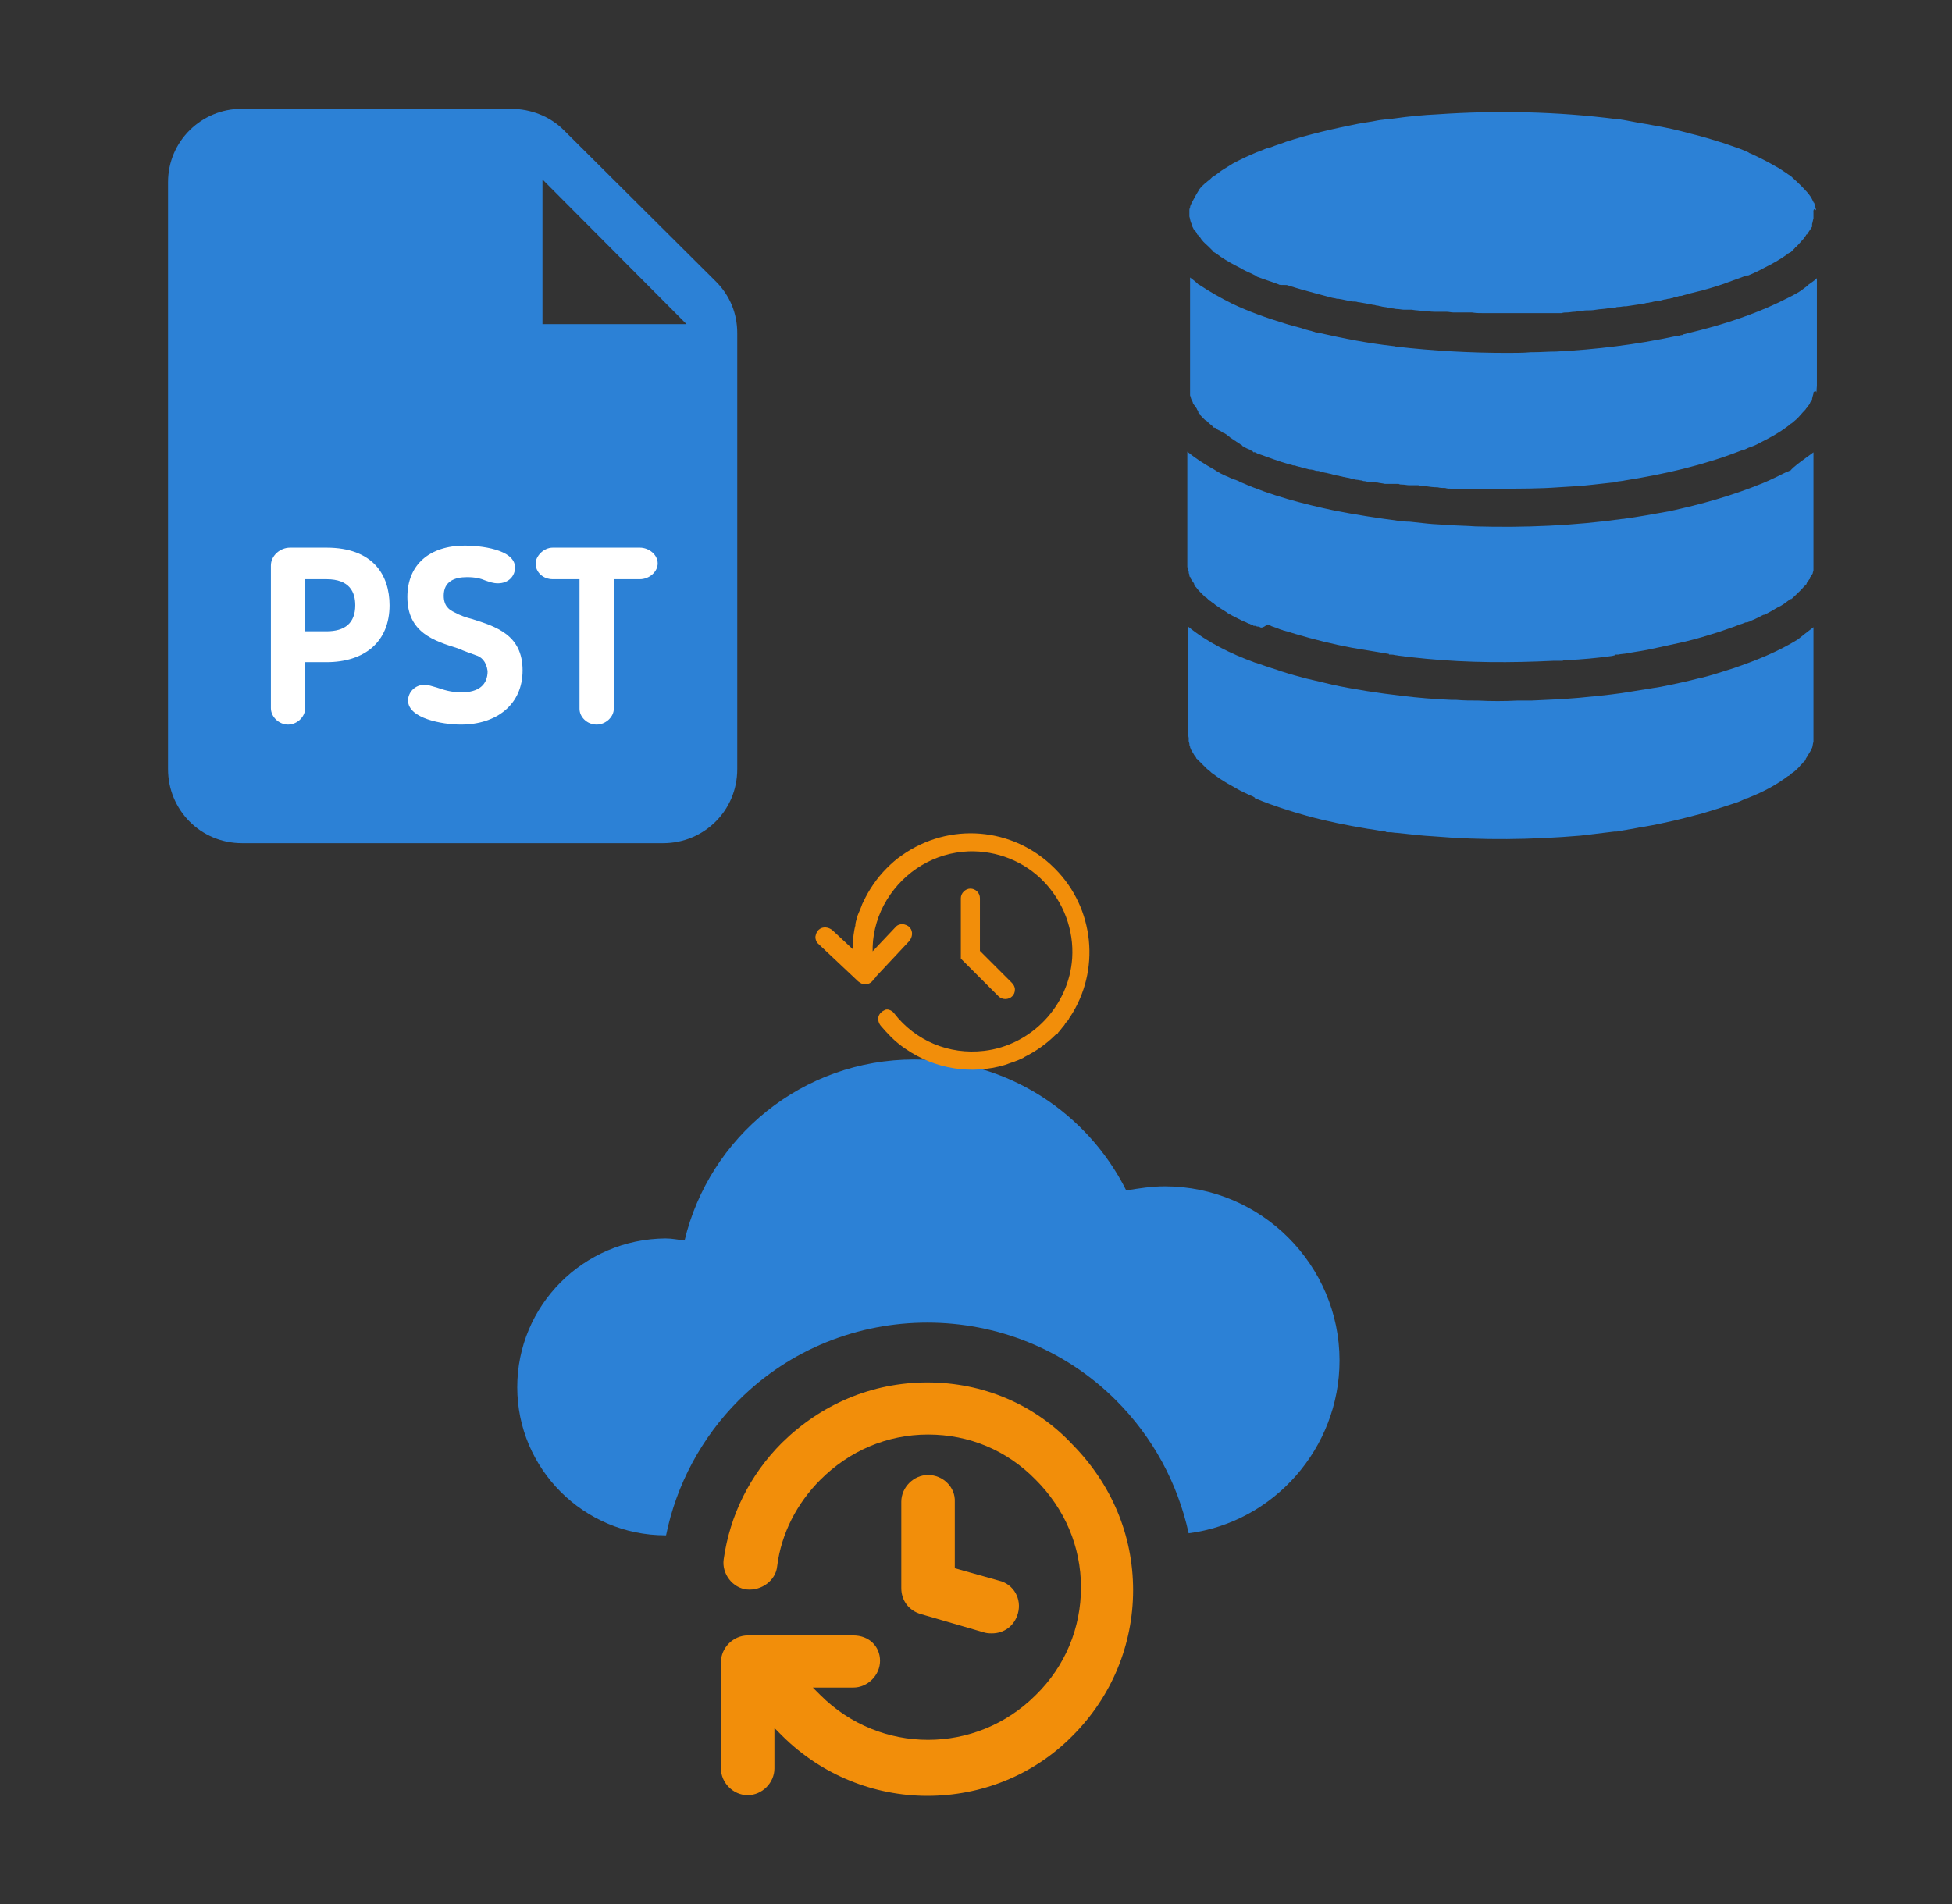
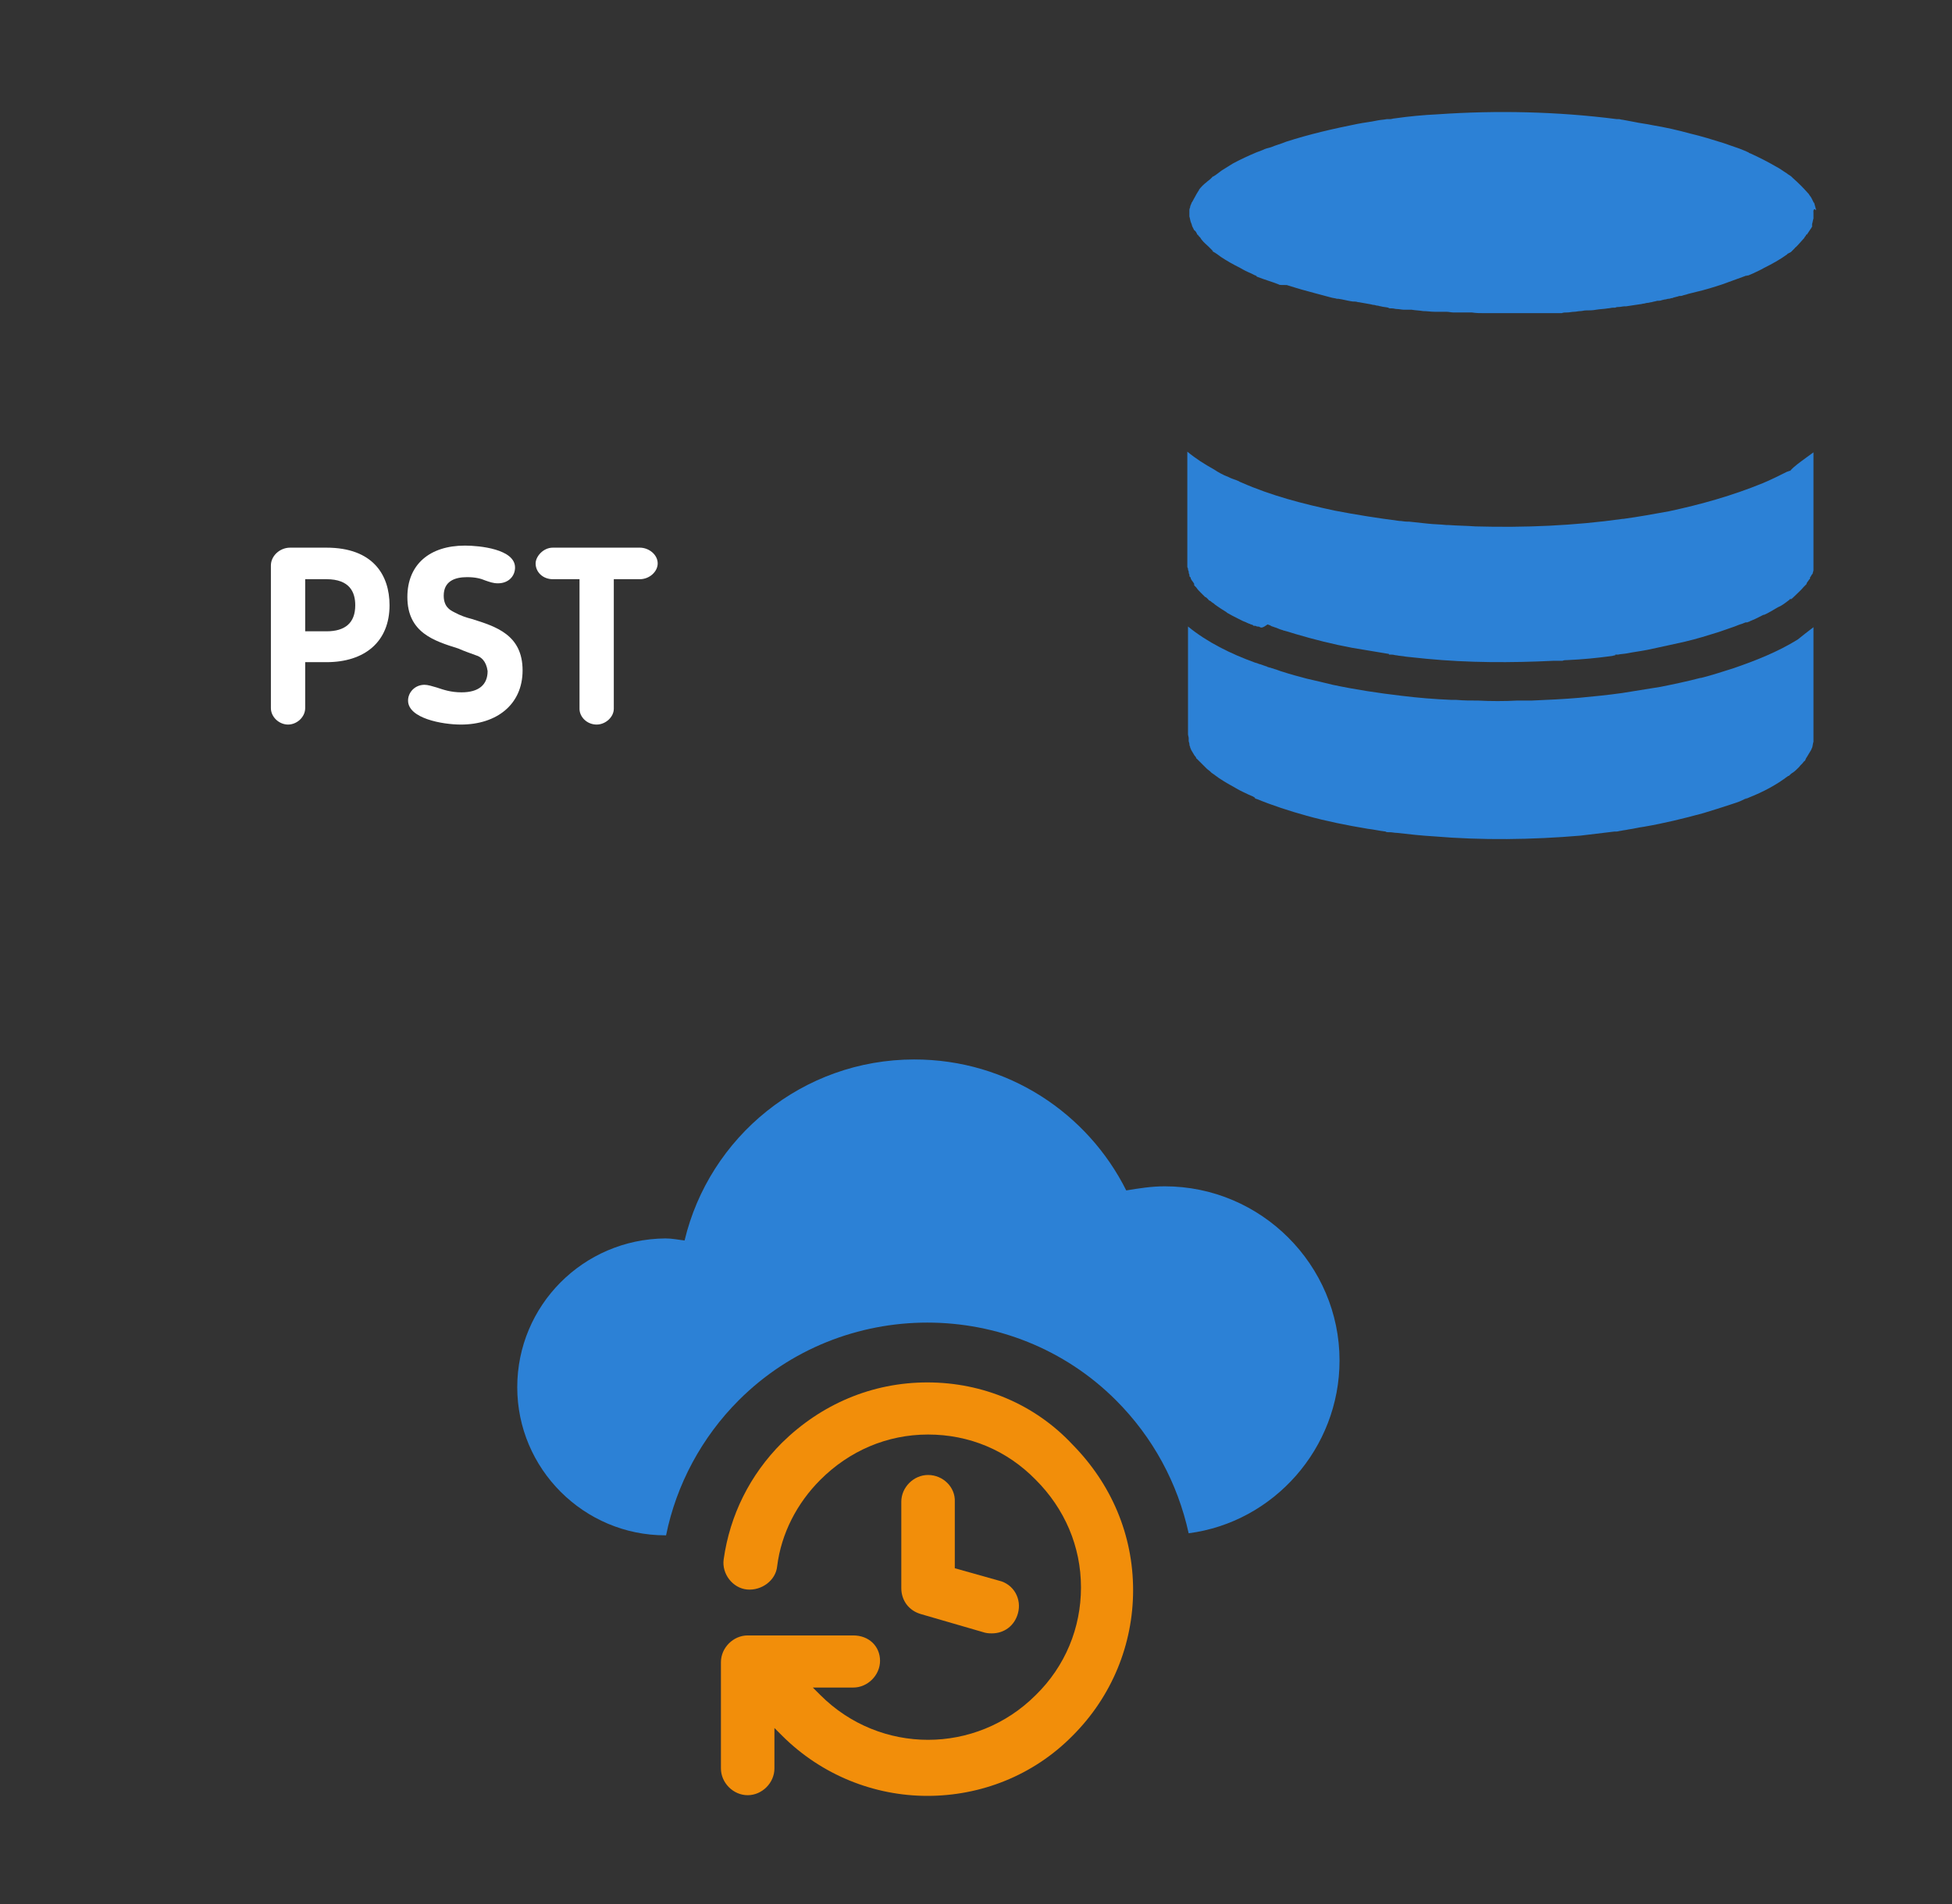
<svg xmlns="http://www.w3.org/2000/svg" width="1025" height="1000" version="1.1">
  <rect width="100%" height="100%" fill="#333333" stroke="none" />
  <svg x="0" y="0" width="475" height="500" viewBox="0, 0, 131.9, 125.7" xml:space="preserve" id="Layer_1" enable-background="new 0 0 131.9 125.7" version="1.1">
    <g>
      <g>
-         <path d="M74.5 9.3 L35.2 9.3 C29.4 9.3 24.5 14 24.5 20 L24.5 105.6 C24.5 111.5 29.2 116.4 35.3 116.4 L96.7 116.4 C102.6 116.4 107.5 111.7 107.5 105.6 L107.5 42 C107.5 39.1 106.4 36.5 104.4 34.5 L82.2 12.4 C80.2 10.4 77.4 9.3 74.5 9.3 z M79.1 40.7 L79.1 19.6 L100.1 40.7 L79.1 40.7 z" style="fill:#2C81D6;" />
-       </g>
+         </g>
    </g>
    <g>
      <path d="M44.5 90.1 L44.5 96.7 C44.5 98 43.3 99.1 42 99.1 C40.7 99.1 39.5 98 39.5 96.7 L39.5 75.9 C39.5 74.5 40.8 73.3 42.3 73.3 L47.6 73.3 C54.4 73.3 56.8 77.3 56.8 81.7 C56.8 87 53.2 90 47.6 90 L44.5 90 z M44.5 85.5 L47.6 85.5 C50.3 85.5 51.8 84.3 51.8 81.7 C51.8 79.8 51 77.9 47.6 77.9 L44.5 77.9 L44.5 85.5 z" style="fill:white;" />
      <path d="M69.4 89 C68.6 88.7 67.7 88.4 66.8 88 C63.3 86.9 59.4 85.7 59.4 80.5 C59.4 75.8 62.6 73 67.8 73 C69.9 73 75.1 73.5 75.1 76.2 C75.1 77.4 74.2 78.5 72.6 78.5 C71.9 78.5 71.4 78.3 70.8 78.1 C70.1 77.8 69.3 77.6 68.1 77.6 C66.3 77.6 64.7 78.2 64.7 80.3 C64.7 81.9 65.6 82.4 66.2 82.7 C67.1 83.2 68 83.5 68.8 83.7 C72.3 84.8 76.2 86 76.2 91.2 C76.2 96.2 72.4 99.1 67.2 99.1 C64.5 99.1 59.5 98.2 59.5 95.6 C59.5 94.4 60.5 93.3 61.9 93.3 C62.4 93.3 63 93.5 63.7 93.7 C64.6 94 65.7 94.4 67.3 94.4 C69.8 94.4 71.1 93.3 71.1 91.3 C70.9 89.8 70.1 89.2 69.4 89 z" style="fill:white;" />
      <path d="M84.4 77.9 L80.6 77.9 C79.2 77.9 78.1 76.9 78.1 75.6 C78.1 74.6 79.2 73.3 80.6 73.3 L93.3 73.3 C94.6 73.3 95.9 74.3 95.9 75.6 C95.9 76.8 94.7 77.9 93.3 77.9 L89.5 77.9 L89.5 96.8 C89.5 98 88.3 99.1 87 99.1 C85.6 99.1 84.5 98 84.5 96.8 L84.5 77.9 z" style="fill:white;" />
    </g>
  </svg>
  <svg x="550" y="0" width="475" height="500" viewBox="0, 0, 131.9, 125.7" xml:space="preserve" id="Layer_1#1" enable-background="new 0 0 131.9 125.7" version="1.1">
    <g>
      <path d="M111.7 24.4 C111.7 24.3 111.7 24.3 111.7 24.2 C111.7 24.4 111.7 24.5 111.7 24.7 C111.7 24.8 111.7 25.2 111.7 25.3 C111.6 25.6 111.6 25.8 111.5 26.1 L111.5 26.2 L111.5 26.3 C111.5 26.3 111.5 26.4 111.5 26.4 C111.5 26.4 111.5 26.4 111.5 26.4 C111.5 26.4 111.5 26.4 111.5 26.4 C111.5 26.4 111.5 26.5 111.5 26.5 C111.4 26.6 111.4 26.7 111.3 26.8 C111.1 27.1 110.9 27.4 110.7 27.7 C110.7 27.7 110.7 27.7 110.7 27.6 C110.7 27.6 110.7 27.6 110.6 27.7 C110.6 27.7 110.6 27.7 110.6 27.8 L110.6 27.8 C110.6 27.8 110.5 27.9 110.5 27.9 C110.4 28 110.4 28.1 110.3 28.2 C110 28.5 109.7 28.9 109.4 29.2 C109.3 29.3 109.2 29.4 109.1 29.5 C109 29.5 109 29.6 109 29.6 C108.9 29.7 108.9 29.7 108.8 29.8 C108.7 29.9 108.6 30 108.5 30.1 L108.5 30.1 C108.5 30.1 108.5 30.1 108.5 30.1 C108.5 30.1 108.5 30.1 108.5 30.1 L108.5 30.1 C108.5 30.1 108.5 30.1 108.5 30.1 L108.5 30.1 C108.5 30.1 108.4 30.2 108.4 30.2 C108.3 30.2 108.3 30.3 108.2 30.3 C108.1 30.3 108.1 30.4 108 30.4 C107.9 30.4 107.9 30.5 107.9 30.5 C106.8 31.3 105.7 31.9 104.5 32.5 C104 32.8 103.5 33 102.9 33.3 C102.7 33.4 102.4 33.5 102.2 33.6 C102.2 33.6 102.2 33.6 102.2 33.6 C102.2 33.6 102.2 33.6 102.1 33.6 C102.1 33.6 102.1 33.6 102.1 33.6 C102 33.6 101.9 33.7 101.8 33.7 C101.8 33.7 101.9 33.7 101.9 33.6 L101.9 33.6 C101.9 33.6 101.9 33.6 101.9 33.6 C101.8 33.6 101.8 33.7 101.7 33.7 C100.6 34.1 99.5 34.5 98.4 34.9 C97.2 35.3 95.9 35.7 94.6 36 C94.2 36.1 93.8 36.2 93.4 36.3 C93.2 36.4 93 36.4 92.7 36.5 C92.5 36.6 92.3 36.6 92.1 36.6 C91.9 36.7 91.7 36.7 91.4 36.8 C91.3 36.8 91.2 36.9 91.1 36.9 C90.9 36.9 90.8 37 90.6 37 C90.4 37 90.2 37.1 90.1 37.1 C89.9 37.1 89.7 37.2 89.6 37.2 C89.4 37.3 89.1 37.3 88.9 37.3 C88.6 37.4 88.4 37.4 88.1 37.5 C87.9 37.5 87.7 37.6 87.5 37.6 C87.3 37.6 87.1 37.7 87 37.7 C86.8 37.7 86.6 37.8 86.4 37.8 C85.7 37.9 85.1 38 84.4 38.1 C84.3 38.1 84.3 38.1 84.2 38.1 C83.9 38.1 83.6 38.2 83.3 38.2 C83.1 38.2 83 38.2 82.8 38.3 C82.8 38.3 82.7 38.3 82.7 38.3 C82.7 38.3 82.7 38.3 82.7 38.3 C82.7 38.3 82.7 38.3 82.7 38.3 L82.7 38.3 L82.7 38.3 C82.7 38.3 82.7 38.3 82.7 38.3 L82.7 38.3 C82.7 38.3 82.7 38.3 82.7 38.3 L82.7 38.3 L82.7 38.3 L82.7 38.3 C82.7 38.3 82.7 38.3 82.7 38.3 L82.7 38.3 L82.7 38.3 C82.7 38.3 82.6 38.3 82.6 38.3 C82.6 38.3 82.6 38.3 82.6 38.3 C82.5 38.3 82.5 38.3 82.5 38.3 C82.2 38.3 82 38.4 81.7 38.4 C81.2 38.5 80.6 38.5 80 38.6 C79.5 38.7 79 38.7 78.5 38.7 C78.2 38.7 78 38.8 77.7 38.8 C77.4 38.8 77.1 38.9 76.8 38.9 C76.5 38.9 76.1 39 75.8 39 C75.5 39 75.2 39 75 39.1 C74.9 39.1 74.7 39.1 74.6 39.1 C74.5 39.1 74.3 39.1 74.2 39.1 C73.9 39.1 73.6 39.1 73.4 39.1 C73.1 39.1 72.8 39.1 72.5 39.1 C72.3 39.1 72.1 39.1 71.9 39.1 C71.5 39.1 71 39.1 70.6 39.1 C70.4 39.1 70.2 39.1 70 39.1 C69.7 39.1 69.4 39.1 69.1 39.1 L69.1 39.1 C68.8 39.1 68.6 39.1 68.3 39.1 C68.2 39.1 68.2 39.1 68.1 39.1 C67.8 39.1 67.6 39.1 67.3 39.1 C66.7 39.1 66.2 39.1 65.6 39.1 C65.6 39.1 65.6 39.1 65.5 39.1 C65.2 39.1 65 39.1 64.7 39.1 C64.6 39.1 64.5 39.1 64.5 39.1 C64.2 39.1 64 39.1 63.7 39.1 C63.1 39.1 62.5 39.1 61.9 39 C61.8 39 61.6 39 61.5 39 C61.4 39 61.2 39 61.1 39 C61 39 61 39 60.9 39 C60.7 39 60.5 39 60.2 39 C60 39 59.8 39 59.6 39 C59.5 39 59.3 39 59.2 39 C58.9 39 58.5 38.9 58.2 38.9 L58.2 38.9 C58.1 38.9 57.9 38.9 57.8 38.9 C57.7 38.9 57.5 38.9 57.4 38.9 C57.3 38.9 57.2 38.9 57.1 38.9 C57.1 38.9 57 38.9 57 38.9 C56.8 38.9 56.7 38.9 56.5 38.9 C55.9 38.9 55.4 38.8 54.8 38.8 C54.2 38.7 53.7 38.7 53.1 38.6 C53 38.6 53 38.6 52.9 38.6 C52.8 38.6 52.7 38.6 52.6 38.6 C52.6 38.6 52.6 38.6 52.5 38.6 C52.4 38.6 52.4 38.6 52.3 38.6 C52.2 38.6 52.1 38.6 52 38.6 C52 38.6 52 38.6 52 38.6 C51.7 38.6 51.3 38.5 51 38.5 C50.7 38.5 50.5 38.4 50.2 38.4 C50.2 38.4 50.1 38.4 50.1 38.4 C50.1 38.4 50.1 38.4 50.1 38.4 L50.1 38.4 L50.1 38.4 L50.1 38.4 L50.1 38.4 L50.1 38.4 L50.1 38.4 L50.1 38.4 L50.1 38.4 L50.1 38.4 L50.1 38.4 L50.1 38.4 L50.1 38.4 C50.1 38.4 50.1 38.4 50.1 38.4 L50.1 38.4 L50.1 38.4 L50.1 38.4 L50.1 38.4 C50.1 38.4 50.1 38.4 50.1 38.4 C50.1 38.4 50.1 38.4 50.1 38.4 L50.1 38.4 C50.1 38.4 50 38.4 50 38.4 C50 38.4 50 38.4 50 38.4 C49.9 38.4 49.8 38.4 49.7 38.3 C49.3 38.2 48.9 38.2 48.6 38.1 C48.4 38.1 48.3 38 48.1 38 C47.9 38 47.8 37.9 47.6 37.9 C47.4 37.9 47.2 37.8 47.1 37.8 C46.5 37.7 45.9 37.6 45.4 37.5 C45.4 37.5 45.3 37.5 45.3 37.5 C45 37.4 44.8 37.4 44.5 37.4 C43.8 37.3 43.1 37.1 42.4 37 C42.3 37 42.3 37 42.2 37 C41.9 36.9 41.6 36.9 41.3 36.8 C41.3 36.8 36.4 35.5 36.2 35.4 C35.8 35.3 35.3 35.1 34.9 35 C34.9 35 34.9 35 34.9 35 C34 35 33.8 35 33.7 34.9 C32.7 34.5 31.6 34.2 30.6 33.8 C30.6 33.8 30.5 33.8 30.5 33.7 C30.5 33.7 30.4 33.7 30.4 33.6 L30.4 33.6 C30.4 33.6 30.4 33.6 30.4 33.6 L30.4 33.6 L30.4 33.6 C30.4 33.6 30.4 33.6 30.4 33.6 C30.4 33.6 30.4 33.6 30.4 33.6 C30.4 33.6 30.4 33.6 30.3 33.6 L30.3 33.6 C30.3 33.6 30.3 33.6 30.3 33.6 C30.3 33.6 30.3 33.6 30.3 33.6 L30.3 33.6 C30.1 33.5 29.9 33.4 29.7 33.3 C29.2 33.1 28.6 32.8 28.1 32.5 C27.1 32 26.2 31.5 25.3 30.9 C24.9 30.6 24.5 30.3 24.1 30.1 C24.1 30.1 24 30 24 30 L24.2 30.1 C24.1 30 24 29.9 24 29.9 L24 29.9 C24 29.9 24 29.9 24 29.9 C24 29.9 23.9 29.8 23.9 29.8 C23.8 29.7 23.6 29.5 23.5 29.4 C23.2 29.1 22.8 28.8 22.5 28.4 C22.5 28.4 22.4 28.3 22.3 28.1 L22.3 28.1 C22.1 27.9 22 27.8 21.9 27.6 L21.9 27.6 L21.9 27.6 C21.9 27.6 21.9 27.7 21.9 27.7 C21.9 27.7 21.8 27.6 21.8 27.5 C21.8 27.5 21.8 27.5 21.8 27.5 L21.8 27.5 C21.8 27.5 21.8 27.5 21.8 27.5 C21.8 27.5 21.8 27.5 21.8 27.5 C21.7 27.3 21.6 27.1 21.4 27 C21.3 26.8 21.2 26.6 21.1 26.4 C21.1 26.4 21.1 26.4 21.1 26.4 C21.1 26.3 21 26.1 21 26.1 C21 26.2 21.1 26.2 21.1 26.3 C21 26.1 21 26 20.9 25.8 C20.8 25.5 20.8 25.3 20.7 25 C20.7 24.8 20.7 24.6 20.7 24.4 C20.7 24.4 20.7 24.3 20.7 24.3 L20.7 24.3 C20.7 24.3 20.7 24.3 20.7 24.3 L20.7 24.3 L20.7 24.3 L20.7 24.2 L20.7 24.2 C20.7 24.1 20.7 24 20.7 23.9 C20.7 24 20.7 24.1 20.7 24.1 C20.7 24 20.7 23.9 20.8 23.7 C20.8 23.5 20.9 23.3 21 23.1 C21 23 21 23 21.1 22.9 C21.3 22.5 21.5 22.2 21.7 21.8 C21.8 21.6 21.9 21.5 22 21.3 C22.1 21.2 22.1 21.2 22.1 21.1 C22.4 20.7 22.8 20.3 23.2 20 C23.4 19.8 23.6 19.7 23.8 19.5 C23.9 19.4 24 19.3 24.1 19.2 C24.1 19.2 24.2 19.1 24.3 19.1 C24.3 19.1 24.2 19.1 24.2 19.2 C24.2 19.2 24.2 19.2 24.2 19.2 C24.3 19.1 24.3 19.1 24.3 19.1 C24.3 19.1 24.3 19.1 24.3 19.1 L24.3 19.1 C24.4 19 24.5 19 24.6 18.9 C24.9 18.7 25.1 18.5 25.4 18.3 C25.9 18 26.5 17.6 27 17.3 C28.1 16.7 29.4 16.1 30.6 15.6 C30.7 15.6 30.8 15.5 30.9 15.5 C31.1 15.4 31.2 15.4 31.4 15.3 C31.8 15.1 32.2 15 32.6 14.9 C33.3 14.6 34.1 14.4 34.8 14.1 C38.2 13 41.7 12.2 45.2 11.5 C46.2 11.3 47.2 11.2 48.1 11 C48.6 10.9 49 10.9 49.5 10.8 C49.6 10.8 49.7 10.8 49.8 10.8 C49.8 10.8 49.8 10.8 49.9 10.8 C49.9 10.8 50 10.8 50 10.8 C50 10.8 50 10.8 50 10.8 C50.2 10.8 50.4 10.7 50.6 10.7 C52.7 10.4 54.8 10.2 56.9 10.1 C65.6 9.5 74.4 9.7 83 10.8 C83 10.8 83.1 10.8 83.1 10.8 C83.1 10.8 83.1 10.8 83 10.8 C83.1 10.8 83.2 10.8 83.2 10.8 C83.2 10.8 83.1 10.8 83.1 10.8 C83.2 10.8 83.2 10.8 83.3 10.8 C83.5 10.8 83.7 10.9 83.9 10.9 C84.4 11 85 11.1 85.5 11.2 C86.4 11.4 87.4 11.5 88.3 11.7 C90.1 12 91.9 12.4 93.7 12.9 C95.4 13.3 97 13.8 98.6 14.3 C99.4 14.6 100.1 14.8 100.9 15.1 C101.2 15.2 101.6 15.4 101.9 15.5 C102 15.6 102.2 15.6 102.3 15.7 C102.2 15.7 102.2 15.7 102.2 15.7 C102.3 15.7 102.4 15.8 102.5 15.8 C103.8 16.4 105 17 106.2 17.7 C106.8 18 107.3 18.4 107.8 18.7 C108 18.9 108.3 19 108.5 19.2 C108.6 19.3 108.6 19.3 108.7 19.4 C108.3 19.1 109.1 19.7 108.8 19.5 C108.8 19.5 108.7 19.5 108.7 19.4 C108.7 19.4 108.7 19.4 108.7 19.4 C109.5 20.1 110.2 20.8 110.9 21.6 C110.9 21.6 111 21.7 111 21.7 C111.1 21.9 111.3 22.1 111.4 22.3 C111.5 22.5 111.6 22.7 111.7 22.9 C111.7 23 111.8 23 111.8 23 C111.9 23.4 112 23.7 112.1 24.1 C112.1 24.1 112.1 24.1 112.1 24.2 C112.1 24.2 112.1 24.1 112.1 24.1 C111.6 23.6 111.7 24.5 111.7 24.4 z" style="fill:#2C81D6;" />
-       <path d="M111.7 50.8 C111.7 50.8 111.7 50.8 111.7 50.8 C111.7 50.9 111.6 51.1 111.5 51.6 C111.5 51.6 111.5 51.6 111.5 51.6 C111.5 51.6 111.5 51.6 111.5 51.7 L111.5 51.7 C111.5 51.7 111.5 51.7 111.5 51.7 L111.5 51.7 C111.5 51.7 111.5 51.7 111.5 51.7 L111.5 51.7 C111.5 51.7 111.5 51.7 111.5 51.8 L111.5 51.8 C111.5 51.8 111.5 51.8 111.5 51.8 C111.5 51.8 111.5 51.8 111.5 51.8 L111.5 51.8 C111.5 51.8 111.5 51.9 111.4 51.9 C111.4 51.9 111.4 51.9 111.4 51.9 C111.4 51.9 111.4 52 111.3 52 C111.2 52.1 111.2 52.3 111.1 52.4 L111.1 52.4 C111 52.5 110.9 52.7 110.8 52.8 C110.7 52.9 110.7 53 110.6 53 C110.7 53 110.4 53.3 110.4 53.3 C110 53.7 109.7 54.1 109.3 54.5 C109.1 54.7 108.8 54.9 108.6 55.1 C108.5 55.2 108.4 55.2 108.3 55.3 L108.3 55.3 C108.1 55.5 107.9 55.6 108.2 55.4 C108.2 55.4 108.2 55.4 108.2 55.4 C108.2 55.4 108.2 55.4 108.2 55.4 C108.1 55.5 107.9 55.6 107.8 55.7 L107.8 55.7 C106.6 56.6 105.3 57.3 103.9 58 C103.4 58.3 102.9 58.5 102.3 58.7 C102.2 58.7 101.6 59.1 101.5 59 C101.6 59 101.7 58.9 101.8 58.9 C101.7 58.9 101.6 59 101.5 59 C101.3 59.1 101.2 59.1 101 59.2 C95.6 61.3 89.9 62.6 84.2 63.5 C83.8 63.6 83.4 63.6 82.9 63.7 C82.8 63.7 82.6 63.8 82.5 63.8 L82.5 63.8 C82.5 63.8 82.5 63.8 82.5 63.8 C82.5 63.8 82.5 63.8 82.5 63.8 C82.5 63.8 82.5 63.8 82.5 63.8 L82.5 63.8 C82.5 63.8 82.5 63.8 82.5 63.8 C82.5 63.8 82.5 63.8 82.5 63.8 L82.5 63.8 C82.5 63.8 82.5 63.8 82.5 63.8 C82.5 63.8 82.5 63.8 82.5 63.8 C82.5 63.8 82.5 63.8 82.5 63.8 C82.4 63.8 82.4 63.8 82.4 63.8 C81.5 63.9 80.6 64 79.7 64.1 C78 64.3 76.3 64.4 74.5 64.5 C71.8 64.7 69 64.7 66.2 64.7 C66.2 64.7 66.2 64.7 66.1 64.7 C65.7 64.7 65.3 64.7 64.9 64.7 C64.2 64.7 63.4 64.7 62.7 64.7 C62.5 64.7 62.3 64.7 62 64.7 C61.9 64.7 61.7 64.7 61.6 64.7 C61.6 64.7 61.5 64.7 61.5 64.7 C61.4 64.7 61.4 64.7 61.4 64.7 C61.2 64.7 61.1 64.7 60.9 64.7 C60.6 64.7 60.3 64.7 60 64.7 C59.7 64.7 59.4 64.7 59.1 64.7 C59.1 64.7 59.1 64.7 59.1 64.7 C59 64.7 59 64.7 58.9 64.7 C58.6 64.7 58.3 64.7 58 64.6 L58 64.6 C57.6 64.6 57.3 64.6 56.9 64.5 C56.9 64.5 56.9 64.5 56.9 64.5 C56.2 64.5 55.6 64.4 54.9 64.3 C54.9 64.3 54.9 64.3 54.9 64.3 C54.8 64.3 54.7 64.3 54.7 64.3 C54.5 64.3 54.3 64.3 54.1 64.2 C54.1 64.2 54 64.2 54 64.2 C53.9 64.2 53.8 64.2 53.7 64.2 C53.7 64.2 53.7 64.2 53.7 64.2 C53.6 64.2 53.6 64.2 53.5 64.2 C53.5 64.2 53.4 64.2 53.4 64.2 C53.3 64.2 53.2 64.2 53.2 64.2 C53.1 64.2 52.9 64.2 52.8 64.2 C52.4 64.2 52.1 64.1 51.7 64.1 C51.5 64.1 51.4 64.1 51.2 64 C51.1 64 50.9 64 50.8 64 C50.7 64 50.7 64 50.6 64 C50.5 64 50.4 64 50.3 64 C50.2 64 50.2 64 50.1 64 C50.1 64 50 64 50 64 C50 64 50 64 50 64 C50 64 50 64 49.9 64 C49.9 64 49.8 64 49.8 64 C49.8 64 49.8 64 49.8 64 C49.8 64 49.8 64 49.7 64 L49.7 64 C49.7 64 49.7 64 49.7 64 L49.7 64 L49.7 64 L49.7 64 L49.7 64 L49.7 64 L49.7 64 L49.7 64 L49.7 64 C49.7 64 49.7 64 49.7 64 L49.7 64 L49.7 64 L49.7 64 L49.7 64 L49.6 64 L49.6 64 L49.6 64 L49.6 64 L49.6 64 L49.6 64 L49.6 64 C49.6 64 49.6 64 49.6 64 L49.6 64 L49.6 64 L49.6 64 L49.6 64 L49.6 64 C49.6 64 49.6 64 49.6 64 C49.6 64 49.6 64 49.5 64 C49.4 64 49.3 64 49.2 64 C49.2 64 49.2 64 49.2 64 C49.2 64 49.2 64 49.2 64 C48.8 63.9 48.5 63.9 48.1 63.8 C48.1 63.8 48 63.8 48 63.8 C47.7 63.8 47.5 63.7 47.2 63.7 C47.2 63.7 47.1 63.7 47.1 63.7 C47.1 63.7 47 63.7 47 63.7 C46.9 63.7 46.9 63.7 46.8 63.7 C46.6 63.7 46.4 63.6 46.2 63.6 C46.1 63.6 46 63.6 45.9 63.5 C45.9 63.5 45.8 63.5 45.8 63.5 C45.6 63.5 45.3 63.4 45.1 63.4 C44.9 63.4 44.7 63.3 44.5 63.3 C44.4 63.3 44.3 63.3 44.2 63.2 C43.9 63.1 43.6 63.1 43.3 63 C43.3 63 43.2 63 43.2 63 C42.9 62.9 42.7 62.9 42.4 62.8 C42.4 62.8 42.4 62.8 42.3 62.8 C42 62.7 41.8 62.7 41.5 62.6 C41.5 62.6 41.5 62.6 41.5 62.6 C41.2 62.5 41 62.5 40.7 62.4 C40.5 62.4 40.3 62.3 40.1 62.3 C40.1 62.3 40 62.3 40 62.3 C39.9 62.3 39.9 62.3 39.8 62.2 C39.8 62.2 39.8 62.2 39.8 62.2 C39.6 62.1 39.4 62.1 39.2 62.1 L39.2 62.1 C38.9 62 38.6 61.9 38.2 61.9 C37.8 61.8 37.5 61.7 37.1 61.6 C37 61.6 36.8 61.5 36.7 61.5 C36.6 61.5 36.4 61.4 36.3 61.4 C36.1 61.3 36 61.3 35.8 61.3 C35.6 61.2 35.4 61.2 35.1 61.1 C33.7 60.7 32.4 60.2 31 59.7 C30.8 59.6 30.6 59.6 30.5 59.5 C30.4 59.5 30.3 59.4 30.3 59.4 L30.3 59.4 L30.3 59.4 C30.3 59.4 30.3 59.4 30.3 59.4 L30.3 59.4 C30.5 59.5 30.1 59.3 30 59.3 C30 59.3 30.1 59.3 30.2 59.4 C30.2 59.4 30.2 59.4 30.1 59.4 C30.1 59.4 30.1 59.4 30.1 59.4 C30 59.4 30 59.4 30 59.3 C29.9 59.3 29.9 59.3 29.9 59.2 C29.9 59.2 29.9 59.2 29.9 59.2 C29.9 59.2 29.9 59.2 29.9 59.2 C29.9 59.2 29.9 59.2 29.9 59.2 C29.9 59.2 29.9 59.2 29.9 59.2 C29.9 59.2 29.9 59.2 29.8 59.2 L29.8 59.2 C29.7 59.1 29.6 59.1 29.5 59 C29.2 58.9 28.8 58.7 28.5 58.5 C28.5 58.5 28.4 58.5 28.4 58.4 L28.4 58.4 C28.3 58.3 28.2 58.3 28.1 58.2 C28 58.1 27.9 58.1 27.8 58 C27.7 57.9 27.6 57.9 27.5 57.8 C27.4 57.7 27.3 57.7 27.2 57.6 C27.1 57.5 27 57.5 26.9 57.4 C26.7 57.3 26.6 57.2 26.5 57.1 C26.4 57 26.2 56.9 26.1 56.8 C26 56.7 25.9 56.7 25.8 56.6 C25.8 56.6 25.8 56.6 25.7 56.6 C25.6 56.5 25.5 56.5 25.4 56.4 C25.3 56.3 25.2 56.3 25.1 56.2 C25.1 56.2 25.1 56.2 25.1 56.2 C25.1 56.2 25.1 56.2 25 56.2 C24.9 56.1 24.8 56.1 24.7 56 C24.6 55.9 24.5 55.8 24.4 55.8 C24.4 55.8 24.4 55.8 24.3 55.8 C24.3 55.8 24.2 55.8 24.2 55.7 C24.2 55.7 24.1 55.7 24.1 55.6 C24.1 55.6 24.1 55.6 24.1 55.6 C24.4 55.9 23.6 55.2 24.1 55.6 C24.1 55.6 24.1 55.6 24.1 55.6 L24.1 55.6 L24.1 55.6 C24.1 55.6 24.1 55.6 24.1 55.6 C24.1 55.6 24.1 55.6 24.1 55.6 C24.1 55.6 24.1 55.6 24.1 55.6 L24.1 55.6 L24.1 55.6 C24.1 55.6 24 55.5 24 55.5 C23.7 55.3 23.4 55 23.2 54.8 C23.1 54.7 23.1 54.7 23 54.7 C23 54.7 22.9 54.6 22.9 54.6 C22.9 54.6 22.8 54.5 22.8 54.5 C22.8 54.5 22.7 54.4 22.7 54.4 C22.7 54.4 22.7 54.4 22.7 54.4 C22.7 54.4 22.7 54.4 22.7 54.4 C22.6 54.3 22.6 54.3 22.5 54.2 C22.4 54.1 22.3 54 22.3 53.9 C22.3 53.9 22.3 53.9 22.3 53.9 C22.3 53.9 22.3 53.9 22.3 53.9 C22.2 53.8 22.1 53.7 22 53.6 C22 53.6 22 53.6 22 53.6 L22 53.6 L22 53.6 C22 53.6 22 53.6 22 53.5 C22 53.5 22 53.5 22 53.4 C22 53.4 21.9 53.3 21.9 53.3 L21.9 53.3 L21.9 53.3 L21.9 53.3 L21.9 53.3 L21.9 53.3 L21.9 53.3 L21.9 53.3 L21.9 53.3 L21.9 53.3 L21.9 53.3 C21.9 53.3 21.9 53.3 21.9 53.3 C21.9 53.2 21.8 53.2 21.8 53.1 C21.8 53 21.7 53 21.7 52.9 L21.6 52.8 C21.5 52.7 21.5 52.6 21.4 52.5 C21.4 52.5 21.4 52.5 21.4 52.5 C21.3 52.4 21.3 52.3 21.2 52.2 C21.2 52.1 21.1 52 21.1 51.9 C21.1 51.9 21.1 51.9 21.1 51.9 L21.1 51.9 C21.1 52 21.2 52.1 21.2 52.2 C21.2 52.2 21.2 52.2 21.2 52.2 L21.2 52.2 L21.2 52.2 C21.2 52.2 21.2 52.2 21.2 52.1 L21.2 52.1 C21.2 52.1 21.2 52.1 21.2 52.1 C21.2 52 21.1 52 21.1 51.9 C21.1 51.9 21.1 51.9 21.1 51.9 C21.1 51.9 21.1 51.9 21.1 51.9 C21.1 51.9 21.1 51.9 21.1 51.9 C21.1 51.8 21.1 51.8 21 51.7 C20.9 51.5 20.9 51.3 20.8 51.1 C20.8 51.1 20.8 51.1 20.8 51 L20.8 51 C20.8 51 20.8 50.9 20.8 50.9 C20.8 50.9 20.8 50.9 20.8 50.9 C20.8 50.9 20.8 50.9 20.8 50.9 C20.8 50.9 20.8 50.9 20.8 50.9 C20.8 50.9 20.8 50.9 20.8 50.9 C20.8 50.9 20.8 50.9 20.8 50.9 L20.8 50.9 L20.8 50.9 C20.8 50.9 20.8 50.8 20.8 50.8 C20.8 50.8 20.8 50.8 20.8 50.8 C20.8 50.7 20.8 50.5 20.8 50.7 C20.8 50.6 20.8 50.6 20.8 50.6 C20.8 50.6 20.8 50.7 20.8 50.8 C20.8 50.8 20.8 50.8 20.8 50.9 C20.8 50.9 20.8 50.9 20.8 50.9 C20.8 50.9 20.8 50.8 20.8 50.8 C20.8 50.6 20.8 50.4 20.8 50.1 L20.8 33.9 C21.2 34.2 21.6 34.5 22 34.9 C22.1 34.9 22.1 35 22.2 35 C23.7 36 25.3 36.9 26.9 37.7 C29.4 38.9 32 39.8 34.6 40.6 C35.2 40.8 36.4 41.1 37.1 41.3 L37.1 41.3 C37.3 41.4 37.5 41.4 37.7 41.5 C38 41.6 38.5 41.7 38.5 41.7 C38.7 41.8 38.9 41.8 39.1 41.9 C39.3 41.9 39.5 42 39.6 42 C39.6 42 39.6 42 39.7 42 L39.7 42 C43.2 42.8 46.8 43.5 50.4 43.9 C50.6 43.9 50.8 44 51 44 C56.3 44.6 61.7 44.9 67 44.9 C68.2 44.9 69.4 44.9 70.5 44.8 C70.6 44.8 70.7 44.8 70.8 44.8 C71.9 44.8 73 44.7 74.2 44.7 C80 44.4 85.8 43.7 91.4 42.5 C91.6 42.5 91.8 42.4 92 42.4 C92.2 42.4 92.3 42.3 92.5 42.3 C92.6 42.3 92.7 42.3 92.7 42.2 C93.5 42 94.3 41.8 95.1 41.6 C99 40.6 102.9 39.3 106.5 37.6 C107.5 37.1 108.6 36.6 109.6 36 C109.7 35.9 109.8 35.9 109.9 35.8 C110 35.7 110.2 35.6 110.3 35.5 C110.4 35.4 110.6 35.3 110.7 35.2 C110.8 35.1 110.9 35.1 110.9 35 C111.3 34.7 111.8 34.4 112.2 34 L112.2 49.7 C112.2 50 112.1 50.4 112.2 50.7 C112.2 50.7 112.2 50.6 112.2 50.6 L112.2 50.6 C112.2 50.6 112.2 50.5 112.2 50.5 C111.7 50.5 111.7 50.6 111.7 50.8 C111.7 50.7 111.7 50.7 111.7 50.8 z" style="fill:#2C81D6;" />
      <path d="M110.6 60.2 C111 59.9 111.3 59.7 111.7 59.4 L111.7 75.9 C111.7 76 111.7 76.1 111.7 76.1 C111.7 76.2 111.7 76.2 111.7 76.3 C111.7 76.3 111.7 76.3 111.7 76.4 C111.7 76.4 111.7 76.4 111.7 76.5 C111.7 76.6 111.7 76.6 111.7 76.6 L111.7 76.6 C111.7 76.7 111.6 76.9 111.6 77 C111.6 77 111.6 77.1 111.5 77.2 C111.5 77.2 111.5 77.2 111.5 77.2 L111.5 77.2 C111.5 77.2 111.5 77.2 111.5 77.2 L111.4 77.3 C111.4 77.3 111.4 77.3 111.4 77.3 C111.4 77.4 111.3 77.5 111.3 77.5 C111.3 77.5 111.3 77.6 111.2 77.6 C111.2 77.6 111.2 77.6 111.2 77.7 C111.2 77.7 111.2 77.8 111.2 77.8 C111.2 77.8 111.2 77.9 111.1 77.9 C111 78.1 110.8 78.3 110.7 78.5 L110.7 78.5 C110.7 78.5 110.7 78.5 110.7 78.5 C110.7 78.5 110.7 78.5 110.7 78.5 L110.7 78.5 C110.7 78.5 110.7 78.5 110.7 78.6 C110.6 78.7 110.4 78.9 110.3 79 C109.8 79.6 109.2 80.1 108.6 80.7 C108.6 80.7 108.5 80.7 108.5 80.8 C108.5 80.8 108.5 80.8 108.4 80.8 L108.4 80.8 C108.4 80.8 108.4 80.8 108.3 80.8 C108.3 80.8 108.3 80.8 108.3 80.8 L108.3 80.8 C108.3 80.8 108.2 80.8 108.2 80.9 C108.2 80.9 108.2 80.9 108.2 80.9 C108.1 81 107.9 81.1 107.8 81.2 C107.4 81.5 107 81.8 106.5 82 C105.8 82.4 105.2 82.8 104.5 83.1 C104.5 83.1 104.4 83.1 104.4 83.1 C104 83.3 103.6 83.5 103.2 83.7 C103 83.8 102.7 83.9 102.5 84 C102.4 84 102.4 84.1 102.3 84.1 C102.2 84.1 102.1 84.2 102 84.2 C102 84.2 102 84.2 102 84.2 C102 84.2 102 84.2 102 84.2 C102 84.2 101.9 84.2 101.9 84.2 C101.9 84.2 101.9 84.2 101.9 84.2 C101.9 84.2 101.9 84.2 101.8 84.2 L101.8 84.2 L101.8 84.2 C101.8 84.2 101.8 84.2 101.8 84.2 C101.6 84.3 101.5 84.3 101.3 84.4 C100.9 84.5 100.5 84.7 100.2 84.8 C99.4 85.1 98.7 85.3 97.9 85.6 C96.3 86.1 94.7 86.6 93 87 C91.2 87.4 89.4 87.8 87.5 88.2 C86.5 88.4 85.6 88.5 84.6 88.7 C84.1 88.8 83.6 88.8 83.2 88.9 C83.2 88.9 83.1 88.9 83.1 88.9 C83.1 88.9 83.1 88.9 83.1 88.9 L83.1 88.9 C83 88.9 82.9 88.9 82.8 88.9 C82.8 88.9 82.8 88.9 82.8 88.9 C82.8 88.9 82.8 89 82.8 89 L82.8 89 C82.8 89 82.8 89 82.8 89 L82.8 89 C82.6 89 82.4 89.1 82.3 89.1 C80.1 89.4 78 89.6 75.8 89.7 C75.6 89.7 75.3 89.7 75.1 89.8 C75 89.8 74.8 89.8 74.7 89.8 C74.6 89.8 74.4 89.8 74.3 89.8 C74.1 89.8 74 89.8 73.8 89.8 C67.6 90.1 61.4 90.1 55.2 89.5 C54.2 89.4 53.2 89.3 52.3 89.2 C51.8 89.1 51.4 89.1 50.9 89 C50.7 89 50.5 88.9 50.2 88.9 C50.1 88.9 50.1 88.9 50 88.9 C50 88.9 49.9 88.9 49.9 88.9 C49.9 88.9 49.9 88.9 49.8 88.9 C49.8 88.9 49.8 88.9 49.8 88.9 L49.8 88.9 L49.8 88.9 C49.8 88.9 49.8 88.9 49.8 88.9 L49.8 88.9 L49.8 88.9 C49.8 88.8 49.8 88.8 49.8 88.8 C49.8 88.8 49.8 88.8 49.8 88.8 C48 88.5 46.2 88.2 44.4 87.9 C41.7 87.4 38.9 86.7 36.2 85.9 C35.8 85.8 35.3 85.6 34.9 85.5 C34.8 85.5 34.6 85.4 34.5 85.4 C34.4 85.4 34.3 85.3 34.2 85.3 C33.8 85.2 33.5 85 33.1 84.9 C32.9 84.8 32.7 84.8 32.6 84.7 L32.6 84.7 C32.5 84.7 32.5 84.6 32.4 84.6 C32.3 84.6 32.2 84.5 32.1 84.5 C31.4 85 31.2 85 31 84.9 L31 84.9 C30.9 84.8 30.7 84.8 30.6 84.8 C30.5 84.8 30.4 84.7 30.3 84.7 L30.3 84.7 L30.3 84.7 C30.3 84.7 30.3 84.7 30.2 84.7 C30.1 84.7 30.1 84.7 30.1 84.7 C30.1 84.7 30.1 84.7 30.1 84.7 C30.1 84.7 30 84.7 30 84.6 L30 84.6 C30 84.6 30 84.6 30 84.6 C29.9 84.6 29.8 84.5 29.7 84.5 C29.6 84.5 29.5 84.4 29.5 84.4 C29.5 84.4 29.4 84.4 29.4 84.4 C29.3 84.3 29.1 84.3 29 84.2 C28.8 84.1 28.7 84.1 28.5 84 C28.3 83.9 28.1 83.8 27.9 83.7 C27.3 83.4 26.7 83.1 26.2 82.8 C26.2 82.8 26.1 82.7 26.1 82.7 C25.8 82.5 25.6 82.4 25.3 82.2 C24.9 81.9 24.5 81.7 24.2 81.4 C24.2 81.4 24 81.3 23.9 81.2 L23.9 81.2 L23.9 81.2 L23.9 81.2 L23.9 81.2 C23.9 81.2 23.9 81.2 23.9 81.2 C23.9 81.2 23.9 81.2 23.9 81.2 L23.9 81.2 L23.9 81.2 L23.9 81.2 C23.9 81.2 23.9 81.2 23.9 81.2 C23.9 81.2 23.9 81.2 23.9 81.2 C23.9 81.2 23.8 81.1 23.8 81.1 C23.7 81.1 23.7 81 23.6 81 C23.6 81 23.5 81 23.5 80.9 C23.5 80.9 23.4 80.8 23.4 80.8 C23.4 80.8 23.3 80.7 23.3 80.7 C23.2 80.6 23.1 80.5 23 80.5 C22.9 80.4 22.9 80.4 22.8 80.3 C22.7 80.2 22.7 80.2 22.6 80.1 C22.6 80.1 22.6 80.1 22.5 80 C22.5 80 22.5 80 22.4 79.9 C22.4 79.9 22.3 79.8 22.3 79.8 L22.3 79.8 C22.1 79.6 21.9 79.4 21.7 79.1 C21.7 79.1 21.5 78.9 21.4 78.8 L21.4 78.8 L21.4 78.8 L21.4 78.8 C21.4 78.8 21.4 78.8 21.4 78.7 C21.4 78.7 21.4 78.7 21.4 78.6 L21.4 78.6 C21.4 78.6 21.4 78.6 21.4 78.6 C21.4 78.5 21.3 78.5 21.3 78.4 C21.2 78.3 21.1 78.1 21 78 C21 77.9 20.9 77.9 20.9 77.8 C20.9 77.8 20.9 77.8 20.9 77.7 C20.9 77.7 20.9 77.6 20.8 77.6 C20.8 77.6 20.8 77.6 20.8 77.6 C20.7 77.5 20.7 77.4 20.7 77.3 C20.7 77.3 20.7 77.3 20.7 77.3 L20.7 77.3 L20.7 77.3 L20.7 77.3 C20.7 77.3 20.7 77.3 20.7 77.3 L20.7 77.3 C20.7 77.3 20.7 77.2 20.7 77.2 L20.7 77.2 C20.6 77.1 20.6 76.9 20.6 76.8 C20.6 76.8 20.6 76.8 20.6 76.8 C20.6 76.7 20.5 76.6 20.5 76.5 C20.5 76.5 20.5 76.5 20.5 76.4 C20.5 76.3 20.5 76.4 20.5 76.4 C20.5 76.4 20.5 76.4 20.5 76.4 C20.5 76.4 20.5 76.4 20.5 76.4 C20.5 76.3 20.4 76.2 20.4 76.1 C20.4 76.1 20.4 76.1 20.4 76 C20.4 75.9 20.4 75.8 20.4 75.8 L20.4 59.3 C21 59.8 21.7 60.3 22.3 60.7 C22.9 61.1 23.6 61.5 24.3 61.9 C24.9 62.3 25.6 62.7 26.4 63 C26.4 63 26.4 63 26.4 63 C26.6 63.1 26.8 63.2 27.1 63.3 C27.2 63.3 27.3 63.4 27.4 63.4 C27.6 63.5 27.7 63.5 27.9 63.6 C28 63.7 28.1 63.7 28.3 63.8 C32.6 65.7 37.2 66.9 41.9 67.9 C45 68.5 48.2 69 51.3 69.4 C51.7 69.4 52 69.5 52.4 69.5 C52.4 69.5 52.4 69.5 52.4 69.5 C52.5 69.5 52.6 69.5 52.7 69.5 C53.7 69.6 54.6 69.7 55.5 69.8 C56.4 69.9 57.3 69.9 58.2 70 C58.2 70 58.2 70 58.2 70 C58.3 70 58.4 70 58.5 70 C59.8 70.1 61.1 70.1 62.4 70.2 C69.6 70.4 76.8 70.1 83.9 69.1 C83.9 69.1 83.9 69.1 84 69.1 C86.2 68.8 88.4 68.4 90.6 68 C95.3 67 99.9 65.7 104.3 63.9 C105.5 63.4 106.7 62.8 107.9 62.2 C107.9 62.2 107.9 62.2 108 62.2 C108.1 62.1 108.2 62.1 108.3 62.1 L108.3 62.1 C108.9 61.4 109.8 60.8 110.6 60.2 z" style="fill:#2C81D6;" />
      <path d="M111.7 84.9 L111.7 100.8 C111.7 100.9 111.7 101 111.7 101.1 C111.7 101.3 111.7 101.4 111.7 101.6 C111.6 101.9 111.6 102.2 111.5 102.5 C111.4 102.6 111.4 102.8 111.3 102.9 C111.3 102.8 111.3 102.8 111.3 102.8 C111.3 102.8 111.3 102.8 111.3 102.9 C111.1 103.2 110.9 103.6 110.7 103.9 C110.6 104 110.6 104.1 110.5 104.2 C110.5 104.2 110.6 104.1 110.6 104.1 C110.6 104.2 110.5 104.2 110.5 104.3 C110.5 104.3 110.5 104.4 110.4 104.4 C110.3 104.5 110.3 104.5 110.3 104.5 C110.1 104.8 109.8 105 109.6 105.3 C109.3 105.6 109 105.9 108.7 106.1 C108.5 106.2 108.3 106.4 108.2 106.5 C108.1 106.6 108.1 106.6 108 106.6 C106.3 107.9 104.4 108.9 102.4 109.7 C102.2 109.8 101.9 109.9 101.7 110 C101.9 109.9 102 109.8 102 109.8 C102 109.8 101.6 110 101.4 110.1 C100.8 110.4 100.1 110.6 99.5 110.8 C98.3 111.2 97 111.6 95.7 112 C92.8 112.8 89.9 113.5 87 114 C86.2 114.1 85.5 114.3 84.7 114.4 C84.3 114.5 84 114.5 83.6 114.6 C83.4 114.6 83.2 114.7 83 114.7 C82.9 114.7 82.9 114.7 82.8 114.7 C82.8 114.7 82.8 114.7 82.7 114.7 L82.7 114.7 C82.7 114.7 82.7 114.7 82.7 114.7 C82.7 114.7 82.7 114.7 82.7 114.7 C82.7 114.7 82.7 114.7 82.7 114.7 C82.7 114.7 82.7 114.7 82.7 114.7 C81 114.9 79.3 115.1 77.7 115.3 C70.6 115.9 63.4 116 56.3 115.4 C54.5 115.3 52.8 115.1 51 114.9 C50.6 114.9 50.3 114.8 49.9 114.8 C49.9 114.8 49.7 114.8 49.6 114.8 C49.6 114.8 49.6 114.8 49.7 114.8 C49.6 114.8 49.4 114.8 49.3 114.7 C48.4 114.6 47.6 114.4 46.7 114.3 C43.7 113.8 40.7 113.2 37.8 112.4 C35.3 111.7 32.8 110.9 30.4 109.9 C30.4 109.9 30.4 109.9 30.4 109.9 C30.8 110.1 30.3 109.9 30.2 109.8 C30.2 109.8 30.2 109.8 30.3 109.8 C30.2 109.7 30.1 109.7 30 109.6 C29.8 109.5 29.5 109.4 29.3 109.3 C28.7 109 28.2 108.8 27.7 108.5 C26.8 108 25.9 107.5 25 106.9 C24.6 106.6 24.3 106.4 23.9 106.1 C23.9 106.1 24 106.2 24 106.2 C24.4 106.5 23.5 105.8 23.9 106.1 C23.9 106.1 23.9 106.1 23.9 106.1 C23.9 106.1 23.8 106 23.8 106 C23.6 105.8 23.4 105.7 23.2 105.5 C22.7 105 22.2 104.5 21.7 104 C21.7 104.1 21.8 104.1 21.8 104.1 C21.8 104.1 21.7 104 21.6 103.8 L21.6 103.8 C21.6 103.8 21.6 103.7 21.5 103.7 C21.4 103.5 21.3 103.4 21.2 103.2 C21 102.9 20.9 102.7 20.8 102.4 C20.8 102.4 20.8 102.3 20.8 102.3 C20.7 102.2 20.7 102 20.7 101.9 C20.7 101.8 20.6 101.6 20.6 101.5 C20.6 101.5 20.6 101.4 20.6 101.4 C20.6 101.3 20.6 101.2 20.6 101.1 C20.6 100.9 20.5 100.7 20.5 100.5 L20.5 100.5 C20.5 100.5 20.5 100.4 20.5 100.4 L20.5 100.4 L20.5 100.4 L20.5 100.4 L20.5 100.4 C20.5 100.1 20.5 99.8 20.5 99.5 L20.5 84.8 C23.3 87.1 26.8 88.8 30.1 90 C30.3 90.1 30.5 90.1 30.7 90.2 L30.7 90.2 C30.9 90.3 31.1 90.3 31.3 90.4 C31.4 90.4 31.5 90.5 31.6 90.5 C31.8 90.6 32 90.6 32.1 90.7 C32.2 90.7 32.3 90.8 32.5 90.8 L32.5 90.8 C32.7 90.9 32.9 90.9 33.1 91 C33.5 91.1 33.9 91.3 34.3 91.4 C35.5 91.8 36.7 92.1 37.8 92.4 C39.1 92.7 40.4 93 41.6 93.3 C41.6 93.3 41.6 93.3 41.6 93.3 C44.9 94 48.2 94.5 51.6 94.9 C54 95.2 56.5 95.4 58.9 95.5 C59.1 95.5 59.4 95.5 59.6 95.5 C60.7 95.6 61.7 95.6 62.8 95.6 C64.7 95.7 66.6 95.7 68.5 95.6 C68.7 95.6 69 95.6 69.2 95.6 C69.2 95.6 69.3 95.6 69.3 95.6 C69.6 95.6 69.9 95.6 70.2 95.6 C70.3 95.6 70.5 95.6 70.6 95.6 C72.9 95.5 75.2 95.4 77.5 95.2 C79.6 95 81.7 94.8 83.8 94.5 C85.7 94.2 87.5 93.9 89.4 93.6 C91.4 93.2 93.3 92.8 95.2 92.3 C95.2 92.3 95.3 92.3 95.3 92.3 C96.9 91.9 98.4 91.4 100 90.9 C103.2 89.8 106.5 88.5 109.4 86.7 C110 86.2 110.8 85.6 111.7 84.9 z" style="fill:#2C81D6;" />
    </g>
  </svg>
  <svg x="250" y="500" width="475" height="500" viewBox="0, 0, 131.9, 125.7" xml:space="preserve" id="Layer_1#2" enable-background="new 0 0 131.9 125.7" version="1.1">
    <g>
      <path d="M100.4 27.6 C98.5 27.6 96.6 27.9 94.8 28.2 C89.2 17 77.6 9.1 63.9 9.1 C47.6 9.1 34 20.4 30.4 35.5 C29.5 35.4 28.6 35.2 27.6 35.2 C15.6 35.3 6 45 6 56.9 C6 68.8 15.7 78.5 27.6 78.5 L27.7 78.5 C29.2 71.1 32.9 64.2 38.3 58.8 C53.4 43.7 78.2 43.7 93.3 58.8 C98.7 64.2 102.3 70.9 103.9 78.2 C116.3 76.6 125.9 65.8 125.9 53 C125.9 39.1 114.5 27.6 100.4 27.6 z" style="fill:#2C81D6;" />
      <path d="M65.8 56.2 C57.7 56.2 50.3 59.4 44.6 65 C39.9 69.7 37 75.6 36.1 82 C35.8 84.1 37.4 86.2 39.5 86.4 C41.6 86.6 43.7 85.1 43.9 83 C44.5 78.2 46.8 73.8 50.2 70.4 C54.4 66.2 59.9 63.8 65.9 63.8 C71.9 63.8 77.4 66.1 81.6 70.4 C85.8 74.6 88.2 80.1 88.2 86.1 C88.2 92 85.9 97.6 81.6 101.8 C72.9 110.5 58.9 110.5 50.2 101.8 L49.1 100.7 L55 100.7 C57.1 100.7 58.9 98.9 58.9 96.8 C58.9 94.7 57.3 93.1 55 93.1 L39.6 93.1 C37.5 93.1 35.7 94.9 35.7 97 L35.7 112.5 C35.7 114.6 37.5 116.4 39.6 116.4 C41.7 116.4 43.5 114.6 43.5 112.5 L43.5 106.6 L44.6 107.7 C50.4 113.5 58.1 116.5 65.8 116.5 C73.5 116.5 81.2 113.6 87 107.7 C92.7 102 95.8 94.4 95.8 86.5 C95.8 78.4 92.6 71 87 65.3 C81.5 59.4 73.9 56.2 65.8 56.2 z" style="fill:#F28E0A;" />
      <path d="M65.9 69.7 C63.8 69.7 62 71.5 62 73.6 L62 86.2 C62 88 63.1 89.5 64.9 90 L74.2 92.7 C74.6 92.8 75 92.8 75.2 92.8 C77 92.8 78.5 91.7 79 89.9 C79.6 87.8 78.4 85.6 76.2 85.1 L69.8 83.3 L69.8 73.6 C69.9 71.5 68.1 69.7 65.9 69.7 z" style="fill:#F28E0A;" />
    </g>
  </svg>
  <svg x="350" y="350" width="300" height="300" viewBox="0, 0, 68, 125.7" xml:space="preserve" id="Layer_1#3" enable-background="new 0 0 68 125.7" version="1.1">
    <g>
-       <path d="M56.9 44.3 L56.6 44.5 L56.5 44.4 C47.4 35.3 33.3 34.2 22.9 41.6 C21.7 42.4 20.6 43.4 19.6 44.4 C17.5 46.5 15.7 49.1 14.4 51.9 L14.3 52.1 C14.2 52.3 14.1 52.5 14.1 52.6 C13.9 53.2 13.6 53.8 13.4 54.3 L13.2 54.8 C13 55.5 12.8 56.1 12.7 56.7 L12.7 57 C12.5 57.7 12.4 58.4 12.3 59.1 C12.2 60 12.1 60.7 12.1 61.4 L12.1 62.2 L7.7 58.1 C6.8 57.3 5.5 57.2 4.7 57.9 C4.2 58.3 4 58.9 3.9 59.5 C3.9 60.1 4.1 60.7 4.6 61.1 L13.3 69.3 C13.9 69.8 14.6 70.1 15.3 69.9 C15.9 69.8 16.4 69.4 16.7 68.9 L17.1 68.5 L17.1 68.5 L17.2 68.3 L24.5 60.5 C25.3 59.6 25.4 58.3 24.7 57.5 C24.3 57 23.7 56.8 23.1 56.7 L23.1 56.7 C22.5 56.7 21.9 56.9 21.5 57.4 L16.5 62.7 L16.5 61.7 C16.6 58.2 17.7 54.5 19.6 51.4 C23.5 45 30.2 41 37.6 40.7 C43.8 40.5 49.9 42.9 54.2 47.4 C58.5 51.9 60.8 58 60.4 64.2 C59.7 74.7 51.4 83.4 41 84.6 C33.3 85.5 25.9 82.4 21.2 76.3 C20.8 75.8 20.2 75.5 19.7 75.5 C19.5 75.5 19.4 75.5 19.2 75.6 C18.5 75.9 18 76.4 17.8 77 C17.6 77.7 17.8 78.5 18.3 79.1 C19 79.9 19.7 80.7 20.5 81.5 C21.5 82.5 22.6 83.4 23.8 84.2 C30.2 88.6 38.2 89.9 45.6 87.7 L45.9 87.6 C46.4 87.4 47 87.2 47.6 87 C48.2 86.8 49.1 86.4 49.7 86.1 L49.8 86 C52.4 84.7 54.7 83.1 56.7 81.1 C56.8 81 56.8 81 56.9 80.9 L57 81 C57.1 80.9 57.1 80.9 57.2 80.8 C57.2 80.7 57.3 80.7 57.3 80.6 C57.6 80.3 57.9 79.9 58.2 79.5 C58.4 79.3 58.5 79.1 58.7 78.9 L58.8 78.7 C58.9 78.6 58.9 78.5 59 78.4 C59.1 78.3 59.2 78.2 59.3 78.1 L59.6 77.7 C59.6 77.6 59.7 77.6 59.7 77.5 C59.7 77.4 59.8 77.4 59.8 77.3 L59.9 77.2 C66.7 66.9 65.3 53.2 56.6 44.5 L56.9 44.3 L56.9 44.3 z" style="fill:#F28E0A;" />
-       <path d="M47.1 69.6 L40.1 62.6 L40.1 51 C40.1 49.8 39.1 48.9 38 48.9 C36.9 48.9 35.9 49.9 35.9 51 L35.9 64.3 L44.2 72.6 C45 73.4 46.4 73.4 47.2 72.6 C47.6 72.2 47.8 71.7 47.8 71.1 C47.8 70.5 47.5 70 47.1 69.6 z" style="fill:#F28E0A;" />
-     </g>
+       </g>
  </svg>
</svg>